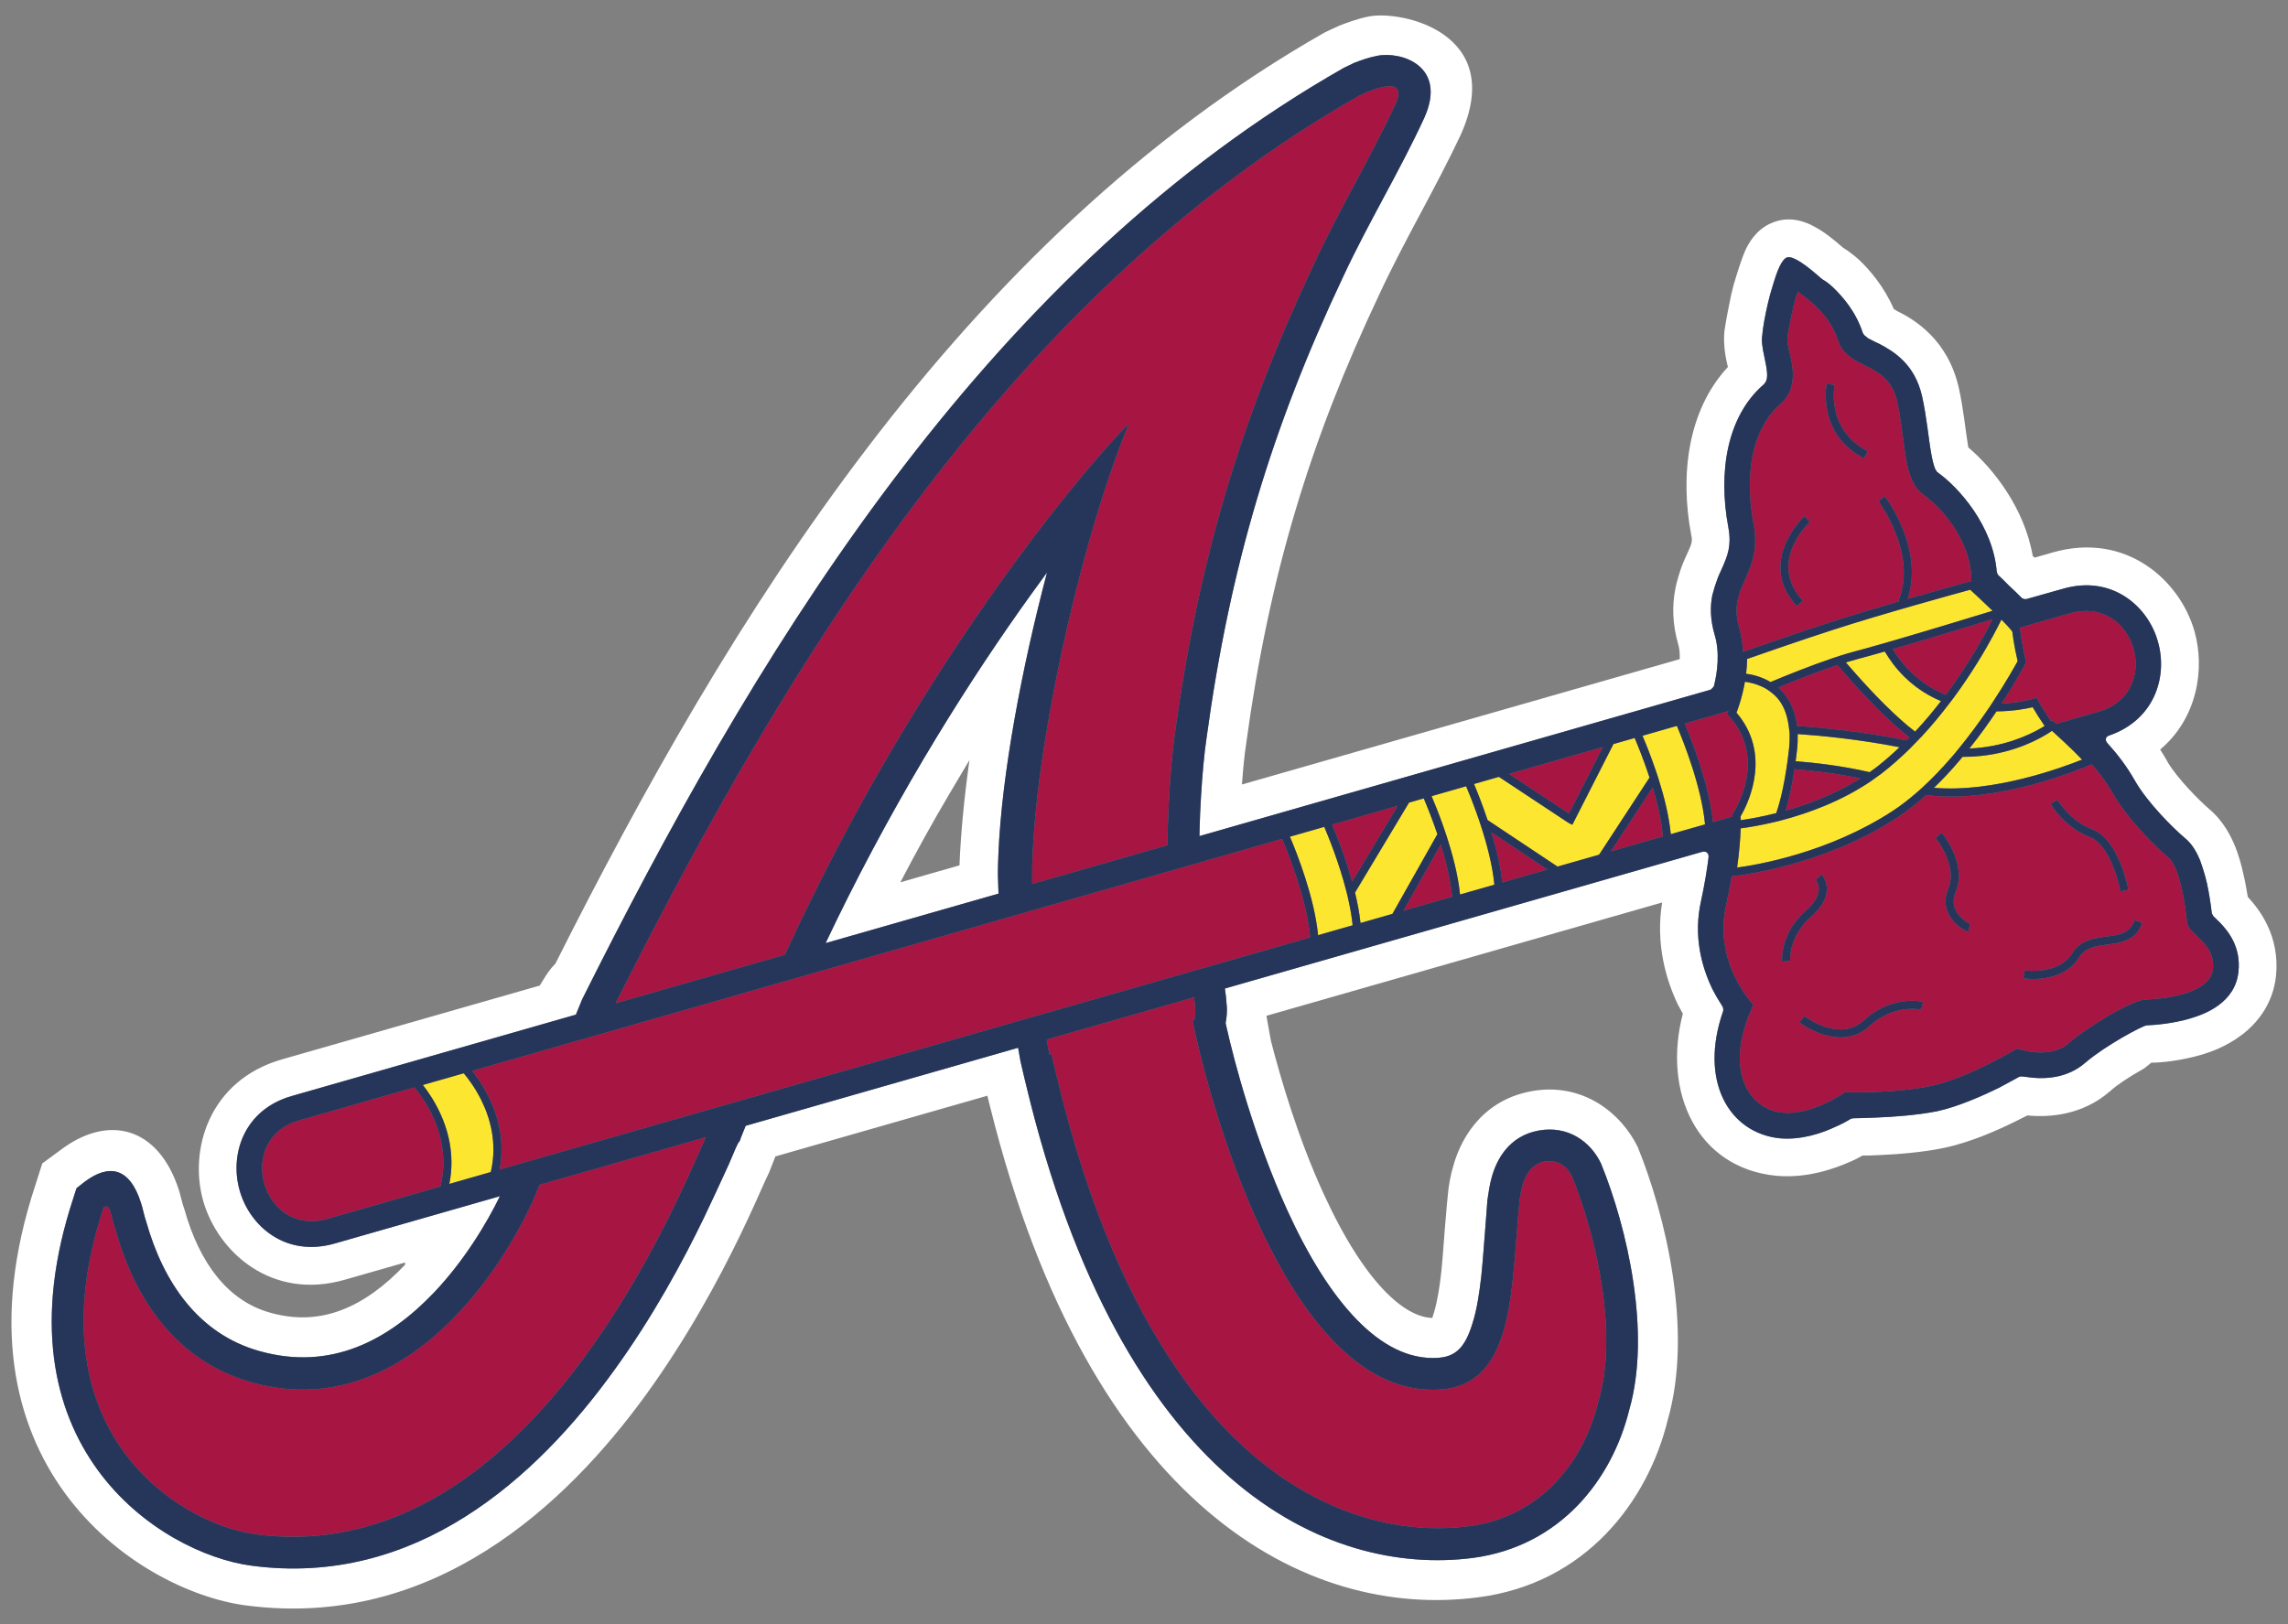
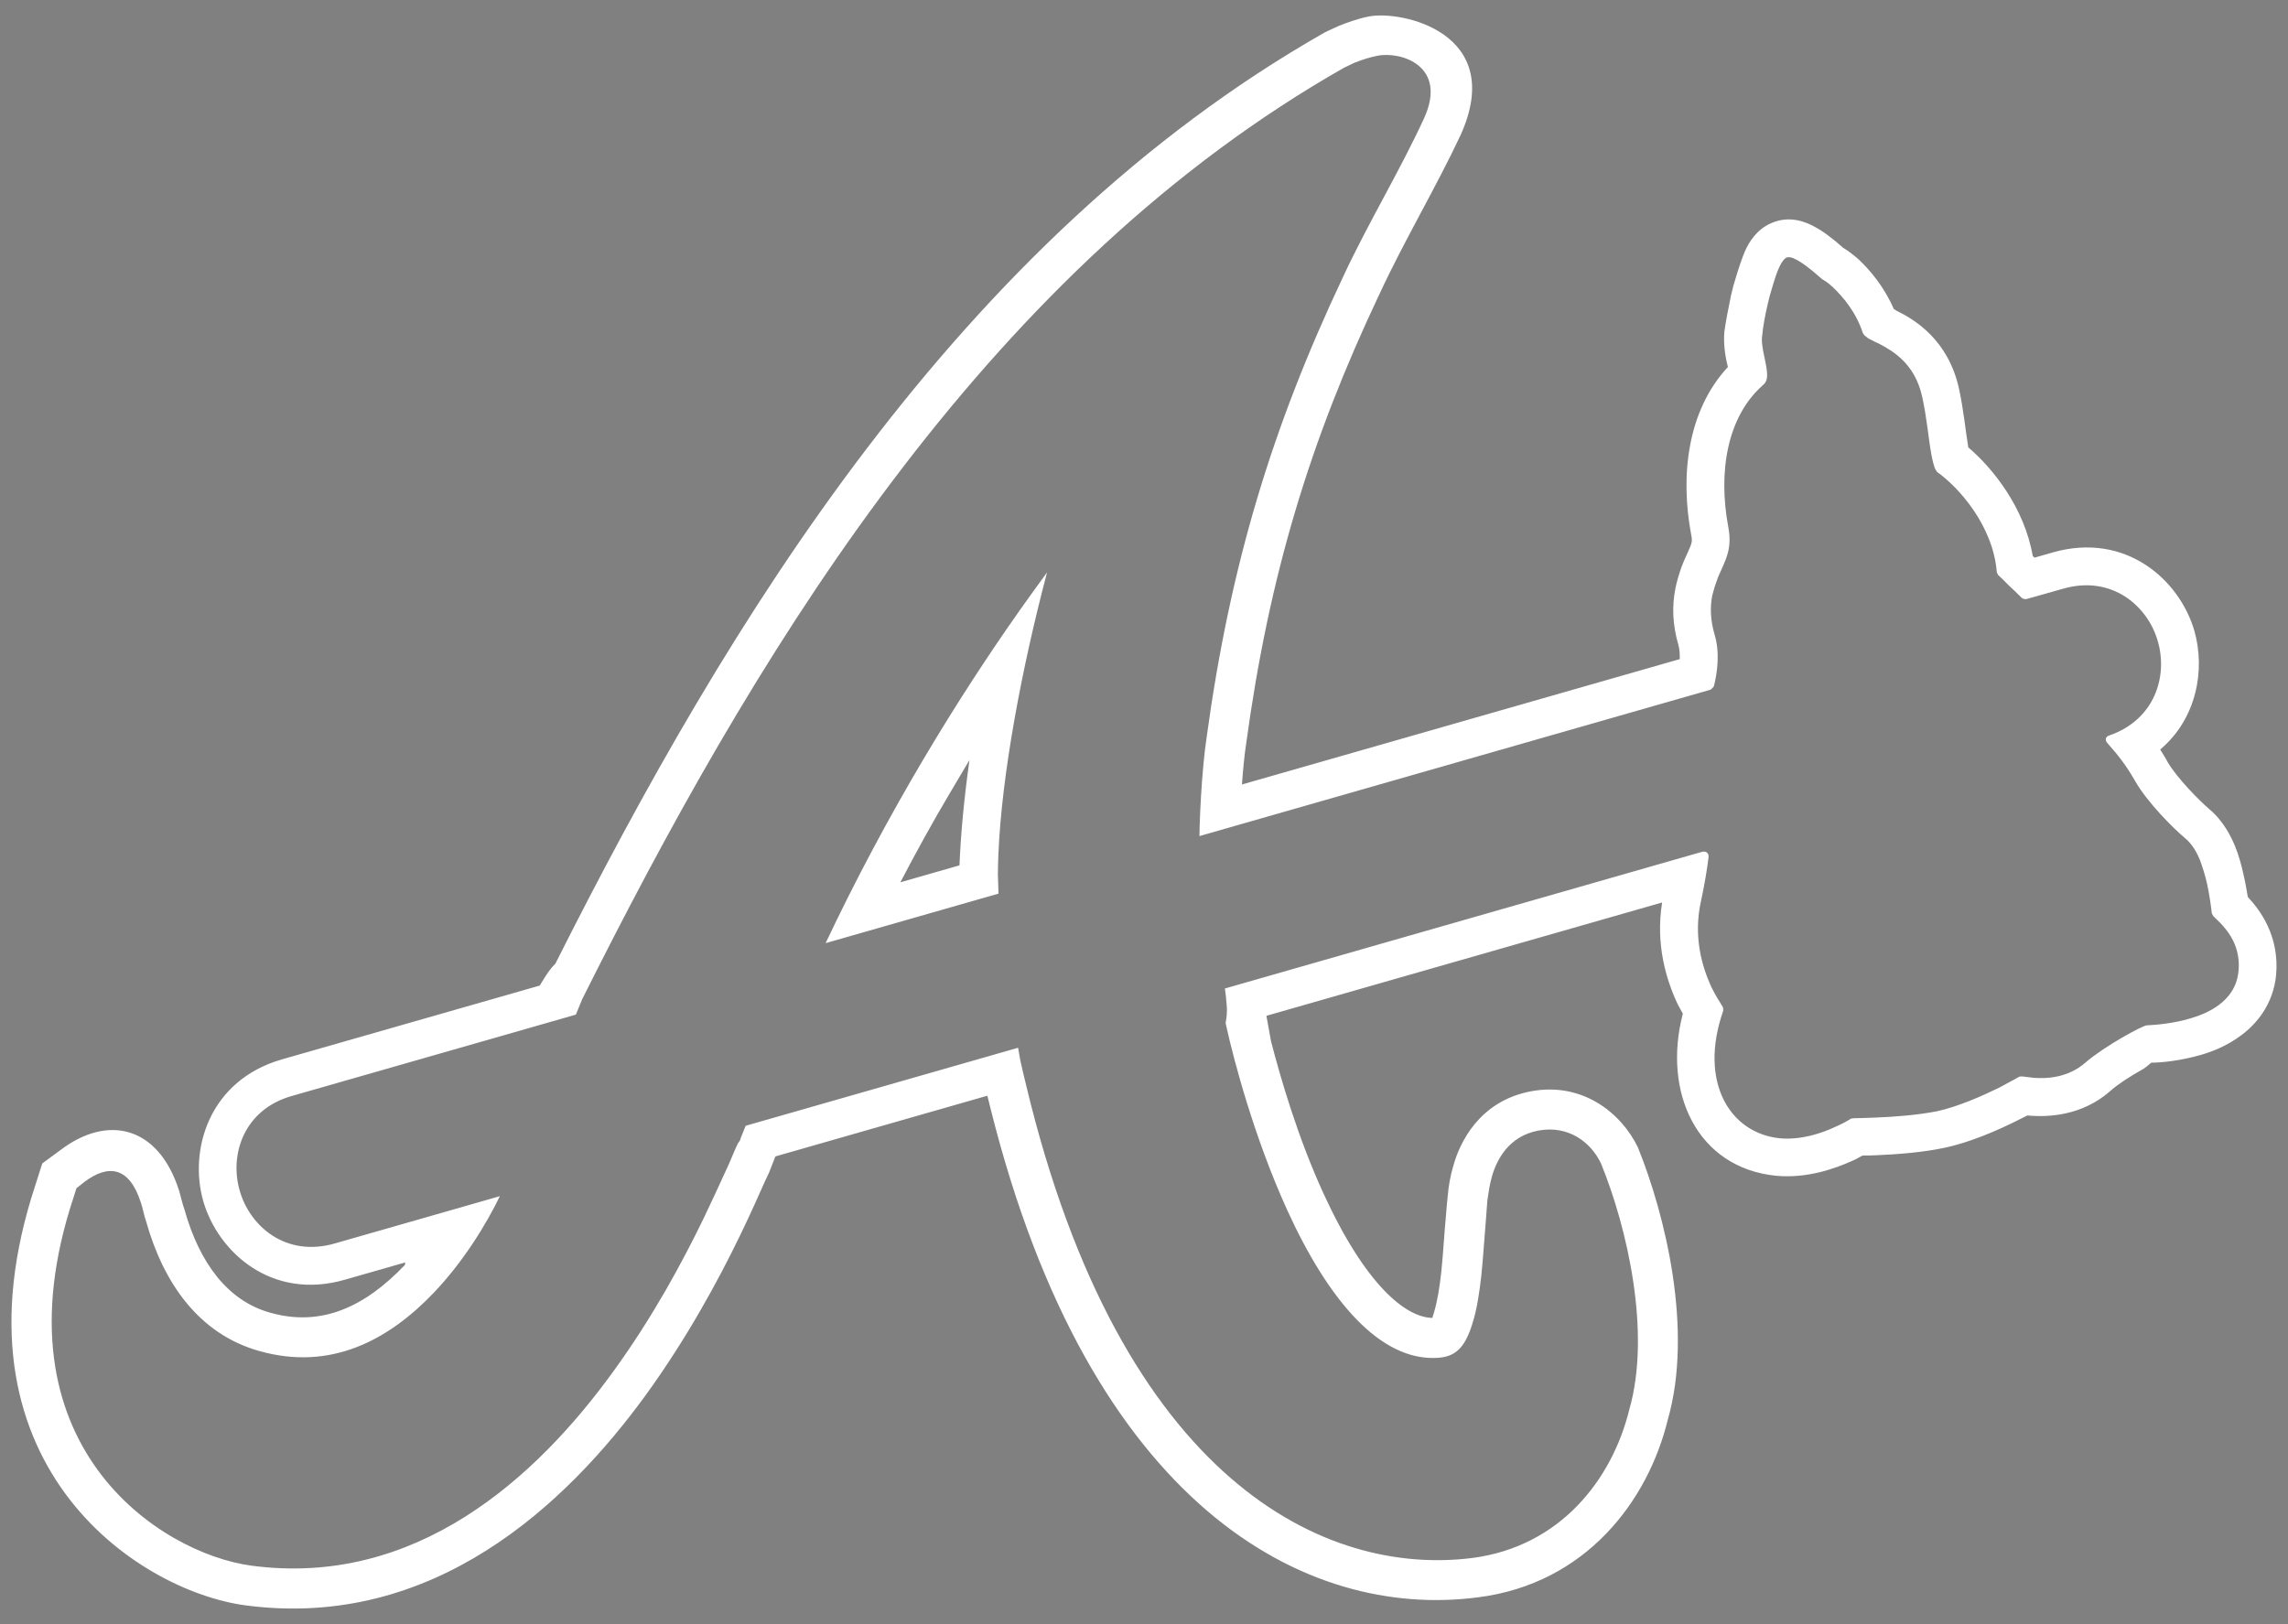
<svg xmlns="http://www.w3.org/2000/svg" version="1.1" id="Layer_1" x="0px" y="0px" width="200px" height="142px" viewBox="0 0 200 142" style="enable-background:new 0 0 200 142;" xml:space="preserve">
  <rect x="0" y="0" width="200" height="142" fill="#808080" stroke="none" />
  <path id="color4" style="fill:#FFFFFF;" d="M196.487,78.429c-0.098-0.56-0.201-1.221-0.359-1.882  c-0.186-0.883-0.444-1.783-0.746-2.537c-0.302-0.719-0.949-2.177-2.313-3.306c-0.836-0.727-2.747-2.638-3.596-4.081  c-0.186-0.367-0.415-0.704-0.647-1.086c3.22-2.708,3.953-7.004,2.99-10.376c-1.278-4.426-5.979-8.695-12.389-6.855l-1.582,0.453  l-0.158-0.145c-0.732-4.226-3.49-7.682-5.634-9.494c-0.244-1.458-0.402-3.254-0.818-5.166c-0.948-4.24-3.838-5.993-5.448-6.784  l-0.244-0.151c-0.848-1.955-2.083-3.399-3.047-4.311c-0.373-0.338-0.733-0.605-0.991-0.791l-0.39-0.251  c-0.903-0.798-1.737-1.445-2.499-1.84c-0.676-0.381-2.142-1.035-3.766-0.325c-1.352,0.575-1.998,1.761-2.3,2.416  c-0.287,0.676-0.575,1.546-0.819,2.365c-0.13,0.388-0.272,0.897-0.415,1.531c-0.231,1.091-0.476,2.4-0.576,3.119  c-0.101,0.961,0.028,2.047,0.257,2.975c0.016,0.057,0.032,0.121,0.045,0.18c-3.565,3.837-4.17,9.535-3.219,14.622  c0.128,0.634,0.098,0.726-0.317,1.654c-0.186,0.397-0.372,0.805-0.518,1.208c-0.214,0.618-0.402,1.221-0.531,1.853  c-0.316,1.574-0.258,3.191,0.257,4.972c0.102,0.353,0.131,0.783,0.117,1.236l-38.268,10.961c0.096-1.333,0.219-2.597,0.367-3.559  c1.999-14.675,5.562-26.46,11.64-39.294c2.172-4.692,4.947-9.328,7.101-13.92c4.051-8.953-5.174-10.952-8.035-10.377  c-1.006,0.2-1.997,0.576-2.601,0.818c-0.675,0.295-1.265,0.59-1.265,0.59c-31.948,18.196-52.158,51.44-67.219,81.405  c-0.201,0.195-0.332,0.365-0.417,0.468c-0.244,0.309-0.518,0.727-0.805,1.208c-0.046,0.073-0.099,0.163-0.147,0.243L24.65,92.629  c-6.41,1.84-8.15,7.948-6.884,12.389c1.279,4.456,5.98,8.737,12.404,6.871l5.248-1.503c-0.017,0.114-0.008,0.192-0.017,0.21  c-3.478,3.65-7.287,5.461-11.786,4.182c-3.694-1.023-6.181-4.34-7.488-9.012c-0.202-0.545-0.358-1.294-0.475-1.667  c-1.812-5.663-6.252-6.683-10.392-3.521l-1.566,1.151l-0.603,1.896c-7.99,24.188,8.825,35.485,18.396,36.749  c16.4,2.157,28.013-8.823,34.984-18.425c3.592-4.959,6.337-10.032,8.22-13.926c0.92-1.898,1.638-3.522,2.186-4.756l0.358-0.762  c0.083-0.217,0.268-0.695,0.544-1.39l18.528-5.307c0.093,0.364,0.173,0.724,0.272,1.091c8.71,34.894,27.596,44.727,42.599,42.771  c9.469-1.191,14.876-8.449,16.601-15.508c2.257-7.848-0.217-17.95-2.616-23.858c-1.452-2.988-4.829-5.72-9.329-4.885  c-4.585,0.861-6.266,4.584-6.797,6.525c-0.244,0.803-0.418,1.753-0.489,2.644c-0.072,0.573-0.099,1.149-0.144,1.596  c-0.158,1.666-0.244,3.347-0.416,5.016c-0.143,1.35-0.346,2.555-0.619,3.492c-0.071,0.242-0.143,0.416-0.157,0.545  c-2.373-0.044-5.879-2.932-9.516-10.865c-2.256-4.916-3.767-10.134-4.599-13.352c-0.143-0.758-0.274-1.485-0.397-2.2l34.59-9.908  c-0.59,3.652,0.358,6.776,1.365,8.904c0.159,0.274,0.301,0.575,0.446,0.818c-1.798,6.885,1.25,13.482,8.146,14.172  c2.763,0.259,5.219-0.661,6.572-1.265c0.358-0.144,0.674-0.332,0.99-0.503c0.388,0,0.791,0,1.251-0.028  c1.781-0.074,4.023-0.245,5.905-0.648c2.273-0.476,4.672-1.54,6.254-2.329c0.358-0.172,0.704-0.344,1.005-0.502l0.303,0.03  c1.495,0.099,4.425,0.028,6.912-2.141c0.63-0.576,1.695-1.265,2.715-1.841c0.288-0.143,0.49-0.332,0.705-0.501  c0.057-0.044,0.114-0.103,0.187-0.158c0.861,0,2.615-0.175,4.369-0.69c0.79-0.23,2.2-0.72,3.521-1.725  c1.366-1.021,2.761-2.717,3.019-5.204C199.29,81.814,197.509,79.528,196.487,78.429z M195.668,84.962  c-0.274,2.708-2.903,3.702-4.168,4.075c-1.554,0.474-3.192,0.589-3.852,0.618c-0.347,0.015-3.623,1.767-5.364,3.263  c-1.507,1.32-3.376,1.422-4.539,1.32c-0.333-0.029-0.663-0.085-0.95-0.115c-0.044,0-0.288,0-0.301,0.031  c-0.46,0.273-1.078,0.573-1.74,0.948c-1.523,0.746-3.606,1.667-5.461,2.07c-1.71,0.33-3.751,0.488-5.345,0.546  c-0.749,0.029-1.425,0.057-1.884,0.057c-0.028,0-0.23,0.029-0.243,0.029c-0.347,0.216-0.835,0.489-1.38,0.719  c-1.15,0.545-2.975,1.179-4.874,1.006c-4.41-0.461-7.085-4.988-4.943-11.125c0.029-0.07,0-0.343-0.057-0.403  c-0.289-0.444-0.618-0.99-0.935-1.623c-0.876-1.87-1.639-4.534-0.933-7.638c0.316-1.474,0.517-2.71,0.648-3.766  c0.043-0.375-0.203-0.59-0.576-0.488l-38.594,11.057l-3.106,0.891c0.075,0.518,0.129,0.988,0.149,1.381  c0.073,0.603,0,1.178-0.087,1.638c0.024,0.109,0.053,0.239,0.081,0.365c0.626,2.816,2.394,9.595,5.311,16.006  c3.621,7.93,8.135,13.193,13.107,12.906c1.552-0.087,2.414-0.835,3.076-3.004c0.403-1.253,0.604-2.689,0.777-4.168  c0.17-1.667,0.272-3.378,0.416-5.075c0.03-0.445,0.071-0.99,0.114-1.536c0.101-0.676,0.201-1.395,0.389-2.041  c0.403-1.451,1.45-3.566,4.082-4.052c2.615-0.476,4.569,1.004,5.46,2.875c2.314,5.662,4.398,14.831,2.473,21.528  c-1.495,6.093-6.009,11.944-13.669,12.964c-12.784,1.648-30.731-6.536-39.065-41.38c-0.163-0.685-0.331-1.362-0.487-2.068  c0,0-0.079-0.436-0.203-1.159l-3.431,0.984L69.36,97.239l-4.18,1.197c-0.147,0.363-0.29,0.718-0.417,1.034l-0.085,0.26l-0.173,0.244  c-0.043,0.057-0.071,0.188-0.173,0.358l-0.618,1.452c-0.08,0.175-0.172,0.377-0.261,0.569c-0.512,1.119-1.151,2.512-1.924,4.129  c-1.826,3.781-4.456,8.667-7.891,13.396c-6.756,9.357-17.291,18.944-31.678,17.018c-7.933-1.064-22.693-10.535-15.537-32.18  l0.259-0.819l0.689-0.545c2.171-1.64,3.966-1.266,4.944,1.809c0.144,0.39,0.273,1.122,0.475,1.696  c1.494,5.275,4.555,9.775,9.859,11.269c6.281,1.783,11.339-0.963,15.293-5.117c1.327-1.399,2.463-2.897,3.408-4.324  c1.006-1.52,1.794-2.957,2.345-4.094l-6.504,1.864l-7.929,2.271c-4.297,1.237-7.431-1.524-8.308-4.614  c-0.905-3.103,0.316-7.101,4.598-8.294l19.39-5.554l5.395-1.547c0.343-0.835,0.554-1.35,0.554-1.35  c0.438-0.876,0.881-1.755,1.327-2.637C67.193,55.161,86.888,23.339,117.453,5.94c0,0,0.431-0.2,0.934-0.451  c0.473-0.179,1.207-0.459,1.969-0.604c2.097-0.44,6.222,0.87,4.124,5.46c-2.127,4.622-4.93,9.228-7.085,13.877  c-6.225,13.173-9.875,25.252-11.93,40.315c-0.202,1.346-0.37,3.217-0.481,5.081c-0.056,0.923-0.099,1.845-0.122,2.702  c-0.006,0.27-0.012,0.53-0.016,0.786l3.554-1.019l41.103-11.775c0.071-0.029,0.287-0.237,0.316-0.323  c0.301-1.208,0.533-2.919,0.056-4.507c-0.372-1.264-0.401-2.4-0.201-3.426c0.115-0.432,0.244-0.884,0.402-1.294  c0.116-0.374,0.288-0.711,0.447-1.064c0.488-1.114,0.848-1.97,0.56-3.557c-0.934-4.951-0.072-9.716,2.975-12.426  c0.359-0.293,0.461-0.603,0.388-1.278c-0.043-0.446-0.158-0.884-0.229-1.28c-0.174-0.782-0.258-1.444-0.174-1.84  c0.044-0.646,0.26-1.81,0.489-2.78c0.115-0.503,0.245-0.978,0.346-1.287c0.245-0.82,0.446-1.48,0.676-1.94  c0.228-0.483,0.431-0.69,0.589-0.777c0.36-0.165,1.092,0.087,2.916,1.688c0.158,0.152,0.359,0.295,0.575,0.412  c0.188,0.136,0.375,0.279,0.591,0.488c0.889,0.854,2.012,2.162,2.601,3.973c0,0.015,0.129,0.223,0.144,0.223l0.201,0.158  c0.086,0.094,0.23,0.165,0.332,0.208c0.257,0.145,0.516,0.267,0.776,0.381c1.307,0.691,3.104,1.797,3.736,4.592  c0.415,1.868,0.546,3.608,0.804,5.038c0.114,0.632,0.229,1.056,0.358,1.351c0,0,0.131,0.157,0.131,0.209  c1.941,1.364,4.901,4.734,5.231,8.722c0,0.059,0.1,0.296,0.13,0.309c0.273,0.253,0.589,0.547,0.906,0.886  c0.388,0.365,0.79,0.732,1.149,1.105c0.043,0.071,0.344,0.144,0.418,0.101l3.19-0.898c4.268-1.236,7.43,1.516,8.292,4.608  c0.877,3.017-0.245,6.825-4.225,8.213c-0.359,0.101-0.431,0.41-0.173,0.69c0.892,0.985,1.696,2.034,2.401,3.285  c1.093,1.91,3.334,4.131,4.325,4.971c0.733,0.577,1.136,1.43,1.365,1.983c0.217,0.618,0.447,1.316,0.605,2.035  c0.202,0.94,0.346,1.926,0.418,2.593c0.012,0.015,0.114,0.23,0.129,0.244c0.171,0.18,0.372,0.353,0.574,0.56  C194.806,81.448,195.899,82.827,195.668,84.962z M74.121,78.459c-0.656,1.306-1.306,2.645-1.951,4.007l4.482-1.284l7.268-2.082  l3.361-0.963l-0.053-1.684c0.002-0.566,0.02-1.158,0.045-1.761c0.288-6.972,2.044-16.282,4.253-24.641l-0.517,0.711  C86.091,57.478,79.923,66.905,74.121,78.459z M78.703,77.146c1.373-2.629,2.822-5.264,4.328-7.801  c0.589-0.971,1.136-1.941,1.711-2.882c-0.467,3.335-0.765,6.476-0.871,9.202L78.703,77.146z" />
-   <path id="color3" style="fill:#A71543;" d="M137.416,102.877c2.227,5.491,4.026,13.899,2.301,19.663  c-1.266,5.302-5.075,10.101-11.311,10.908c-10.865,1.413-27.918-5.261-36.044-39.374c-0.151-0.633-0.305-1.253-0.449-1.905  l-0.173,0.029c-0.096-0.441-0.163-0.864-0.25-1.3l12.884-3.691c0.163,1.237,0.163,2.041-0.129,2.061  c0.053,0.276,0.15,0.735,0.284,1.321c1.523,6.691,8.323,31.669,21.288,30.915c6.296-0.358,6.266-8.004,6.855-14.759  c0.158-1.768,0.158-4.716,2.329-5.177C136.166,101.397,136.97,101.943,137.416,102.877z M45.292,107.557  c-3.564,6.429-11.629,16.64-23.403,13.284c-6.595-1.911-10.103-7.343-11.742-13.151c-0.459-1.235-0.474-2.585-1.093-2.113  c-6.483,19.676,6.699,27.696,13.281,28.572c20.34,2.71,32.756-20.326,37.6-30.789c0.784-1.692,1.368-3.054,1.757-3.926  l-14.541,4.166C46.849,104.456,46.222,105.878,45.292,107.557z M68.946,82.755c0.511-1.106,1.027-2.187,1.547-3.258  C83.408,52.879,98.668,36.832,98.668,37.1c-3.702,8.803-7.723,25.651-8.357,36.721c-0.071,1.236-0.1,2.398-0.081,3.471l11.816-3.385  c0.011-1.033,0.049-2.235,0.11-3.479c0.112-2.264,0.302-4.647,0.549-6.307c2.084-15.292,5.836-27.638,12.159-41.048  c2.171-4.707,4.944-9.285,7.087-13.905c1.451-3.133-3.177-0.784-3.177-0.784C89.702,24.942,70.648,54.872,55.857,83.691  c-0.692,1.348-1.375,2.693-2.049,4.035l14.787-4.235L68.946,82.755z M41.275,93.636L41.275,93.636l-0.08,0.023L41.275,93.636z   M118.022,80.966l0.324-0.092l-0.109,0.031L118.022,80.966z M121.715,79.91l0.001-0.001l-2.964,0.849l-0.406,0.117L121.715,79.91z   M116.686,81.349l1.336-0.383l-1.167,0.334L116.686,81.349z M126.936,78.414c-0.138-1.482-0.539-3.101-0.993-4.562l-3.262,5.782  l4.512-1.293L126.936,78.414z M140.107,65.325l-8.187,2.345c1.697,1.116,4.261,2.818,5.233,3.462L140.107,65.325z M131.919,67.67  l-0.07,0.02L131.919,67.67L131.919,67.67z M122.668,70.321l0.001-0.001l-6.567,1.881l0.345-0.099  c0.414,0.973,1.17,2.877,1.753,4.984l3.974-6.624L122.668,70.321z M149.388,71.984l2.054-0.589c-0.003-0.04-0.005-0.065-0.005-0.065  s-0.013-0.125-0.013-0.126l0.071-0.104c0.126-0.192,3.048-4.725-0.369-8.487l-0.18-0.197l0.125-0.199  c0.003-0.008,0.006-0.016,0.014-0.035l-3.816,1.093c0.641,1.516,2.135,5.323,2.464,8.611L149.388,71.984  C149.388,71.984,149.388,71.984,149.388,71.984z M135.256,76.032l-4.88-3.249c0.421,1.4,0.795,2.931,0.943,4.375L135.256,76.032z   M176.87,58.359c-0.297,0.545-0.951,1.699-1.9,3.161c1.558-0.075,2.663-0.394,2.789-0.432l0.059-0.018l0.221-0.068l0.136,0.262  c0.21,0.409,0.665,1.14,1.126,1.807l0.113-0.088l0.221,0.202l0.113,0.102l3.661-1.049c5.763-1.647,3.289-10.241-2.472-8.61  l-4.415,1.265c0.081,0.137,0.081,0.197,0.081,0.236c0.02,0.221,0.158,1.319,0.48,2.643l0.029,0.129l-0.058,0.118  C177.035,58.055,176.964,58.186,176.87,58.359z M135.992,75.82l1.335-0.383l-1.605,0.46L135.992,75.82z M115.001,81.833l1.414-0.406  l-1.197,0.343L115.001,81.833z M140.3,74.587l0.236-0.069l-0.237,0.069H140.3z M145.355,73.138l0.088-0.026L145.355,73.138  L145.355,73.138z M146.048,72.939l-0.605,0.173l3.599-1.031L146.048,72.939z M140.818,74.437l-0.282,0.081l4.819-1.379  c-0.12-1.379-0.475-2.888-0.892-4.278L140.818,74.437z M28.631,106.57l9.817-2.812l0.447-0.128c0-0.001,0-0.001,0-0.001  l-0.391,0.113c0.015-0.061,0.022-0.119,0.036-0.179c0.914-4.061-1.322-7.296-2.313-8.482l-10.055,2.88  C20.438,99.584,22.896,108.21,28.631,106.57z M40.812,103.081l2.86-0.818l0,0l-0.769,0.219L40.812,103.081z M106.683,84.215  l3.173-0.91l4.67-1.337c-0.281-3.207-1.821-7.117-2.453-8.614l-3.384,0.97l-3.855,1.105l-2.744,0.786l-11.962,3.427l-2.718,0.778  l-3.376,0.968l-8.695,2.491l-4.457,1.276l-3.502,1.003l-14.723,4.218l-3.392,0.972l-5.68,1.626l-2.308,0.662  c0.327,0.409,0.744,0.991,1.146,1.71c0.934,1.67,1.788,4.094,1.25,6.917l1.247-0.358l3.383-0.968l14.551-4.168l3.41-0.977  l4.219-1.208l14.646-4.194l3.493-1.001l2.447-0.701l12.935-3.705L106.683,84.215z M153.27,45.697  c-0.849-4.563,0.056-8.33,2.285-10.285c2.214-1.946,0.574-4.714,0.689-5.842c0.129-1.135,0.806-4.225,0.963-4.052  c0.145,0.222,2.632,1.624,3.463,4.254c0.835,2.652,4.37,1.712,5.175,5.375c0.792,3.679,0.475,6.827,2.299,8.12  c1.789,1.296,4.212,4.205,4.175,7.538l-0.1,0.027c-0.043,0.012-2.501,0.681-5.467,1.534c1.445-4.353-1.844-8.782-1.993-8.974  l-0.281,0.214l-0.281,0.213c0.034,0.045,3.434,4.61,1.753,8.723l0.082,0.033c-2.038,0.59-4.234,1.247-6.017,1.828  c-2.772,0.886-6.994,2.365-7.659,2.597c-0.031-0.707-0.13-1.436-0.339-2.162C150.956,51.173,154.133,50.287,153.27,45.697z   M162.938,40.082l0.161-0.315l0.163-0.314c-3.684-1.902-2.901-5.739-2.894-5.777l-0.345-0.074l-0.346-0.075  C159.669,33.57,158.779,37.935,162.938,40.082z M157.063,52.999l0.259-0.238l0.261-0.239c-3.09-3.368,0.473-6.733,0.626-6.875  l-0.239-0.26l-0.24-0.259C157.686,45.167,153.503,49.119,157.063,52.999z M193.44,84.724c-0.229,2.285-4.656,2.644-5.878,2.672  c-1.222,0.058-5.044,2.358-6.754,3.839c-1.697,1.466-4.484,0.446-4.484,0.446s-4.327,2.614-7.488,3.262  c-3.191,0.692-7.56,0.561-7.56,0.561s-2.862,2.056-5.492,1.782c-2.615-0.229-5.33-3.378-2.514-9.428c0,0-3.508-3.63-2.4-8.639  c0.209-0.94,0.372-1.806,0.5-2.591l0.092-0.009c0.076-0.007,7.696-0.749,14.375-5.124c0.879-0.571,1.723-1.247,2.533-1.977  c6.358,0.844,14.013-2.484,14.376-2.645l0.105-0.047c0.685,0.78,1.279,1.578,1.835,2.533c1.281,2.271,3.752,4.684,4.845,5.614  c1.091,0.899,1.538,4.62,1.637,5.661C191.271,81.714,193.67,82.431,193.44,84.724z M156.482,84.018  c-0.006-0.091-0.147-2.12,1.835-3.865c0.872-0.758,1.333-1.543,1.372-2.324c0.041-0.841-0.436-1.359-0.457-1.381l-0.257,0.243  l-0.257,0.241l-0.004-0.002c0.014,0.014,0.3,0.34,0.267,0.878c-0.034,0.58-0.415,1.19-1.128,1.814  c-2.266,1.993-2.084,4.356-2.075,4.458l0.352-0.032L156.482,84.018z M168.097,87.6c-0.11-0.028-2.726-0.621-5.18,1.621  c-2.122,1.944-5.068-0.282-5.193-0.379l-0.216,0.282l-0.216,0.279c0.034,0.028,3.541,2.685,6.101,0.341  c2.167-1.982,4.443-1.478,4.541-1.455l0.081-0.344L168.097,87.6z M172.229,80.786c-0.148-0.054-0.97-0.492-1.305-1.266  c-0.212-0.483-0.196-1.023,0.048-1.601c0.975-2.377-1.141-4.994-1.232-5.103l-0.274,0.222l-0.273,0.226  c0.021,0.023,1.939,2.401,1.125,4.384c-0.347,0.821-0.337,1.599,0.03,2.309c0.487,0.943,1.488,1.463,1.701,1.511l0.077-0.344  l0.076-0.345L172.229,80.786z M179.238,70.296c0.05,0.082,1.237,2.054,3.44,2.901c1.889,0.7,2.676,4.698,2.683,4.74l0.347-0.067  l0.347-0.067c-0.034-0.18-0.867-4.431-3.127-5.265c-1.972-0.759-3.071-2.584-3.082-2.601l-0.305,0.179L179.238,70.296z   M187.261,80.698l-0.331-0.12l-0.334-0.119c-0.418,1.166-1.376,1.291-2.486,1.436c-1.062,0.139-2.265,0.294-2.988,1.475  c-1.197,1.911-4.113,1.486-4.142,1.481l-0.054,0.35l-0.055,0.349c0.14,0.022,3.408,0.496,4.852-1.808  c0.547-0.893,1.485-1.015,2.478-1.145C185.372,82.443,186.697,82.268,187.261,80.698z M156.333,69.994  c-0.083,0.33-0.164,0.621-0.247,0.89c1.844-0.52,4.045-1.333,6.124-2.573c0.135-0.08,0.267-0.166,0.4-0.25  c-2.191-0.462-4.29-0.691-5.747-0.801C156.699,68.352,156.519,69.259,156.333,69.994z M170.086,60.752  c1.38-1.851,2.452-3.601,3.198-4.931c0.387-0.692,0.685-1.262,0.891-1.675c-1.625,0.499-5.531,1.69-8.722,2.616  c0.242,0.39,0.498,0.752,0.763,1.083C167.373,59.289,168.723,60.2,170.086,60.752z M166.911,64.483  c-1.862-1.433-3.91-3.6-5.397-5.29c-0.331-0.377-0.629-0.723-0.896-1.038c-1.789,0.592-3.786,1.388-5.186,1.97  c0.145,0.126,0.291,0.252,0.426,0.404c0.066,0.074,0.121,0.155,0.182,0.233c0.571,0.731,0.923,1.636,1.051,2.712  c2.117,0.142,5.717,0.482,9.571,1.266C166.746,64.654,166.827,64.568,166.911,64.483z" />
-   <path id="color2" style="fill:#FDE62F;" d="M144.19,67.989l-4.41,6.746l0.519-0.149h0.001h-0.001v0.001l-2.971,0.85l-1.335,0.383  l0.157-0.045l-6.115-4.07c-0.452-1.351-0.909-2.497-1.188-3.154l2.178-0.624v0c1.455,0.955,4.119,2.721,6.068,4.014l0.019,0.01  l0.02,0.01l0.313,0.156l0.158-0.312l3.433-6.746l-0.046,0.013l-0.113,0.032l2.013-0.576  C143.193,65.244,143.706,66.512,144.19,67.989z M146.926,63.372L146.926,63.372l-3.694,1.058l0.344-0.098  c0.277,0.647,0.694,1.686,1.111,2.9c0.048,0.14,0.095,0.282,0.144,0.426c0.047,0.143,0.094,0.281,0.141,0.428  c0.486,1.529,0.924,3.255,1.078,4.854l2.994-0.858c-0.298-3.242-1.851-7.169-2.459-8.612L146.926,63.372z M149.228,72.029  l0.019-0.005l0.142-0.04c0,0,0,0,0-0.001l-0.103,0.03L149.228,72.029z M129.254,71.611c-0.066-0.191-0.131-0.376-0.196-0.556  c-0.356-0.996-0.69-1.817-0.898-2.308l0.215-0.062l0.071-0.02l0.228-0.066l-6.006,1.72v0l-0.001,0.001l0.499-0.143l-4.72,7.865  c0.215,0.889,0.388,1.794,0.479,2.665l-0.174,0.05l2.964-0.849l3.931-6.971c-0.456-1.349-0.92-2.487-1.194-3.13l0.685-0.196v0.001  c0.241,0.564,0.602,1.445,0.976,2.497c0.051,0.143,0.101,0.3,0.153,0.448c0.051,0.148,0.102,0.295,0.152,0.449  c0.531,1.607,1.033,3.473,1.209,5.208l3.001-0.858c-0.161-1.704-0.664-3.588-1.191-5.2C129.375,71.971,129.314,71.79,129.254,71.611  z M117.81,78.418c-0.038-0.162-0.079-0.323-0.119-0.484c-0.602-2.374-1.497-4.615-1.931-5.635l0.342-0.098v-0.001l-3.688,1.057  l0.344-0.098c0.662,1.562,2.146,5.358,2.46,8.611l1.197-0.343l0.349-0.1l0.103-0.03l1.371-0.392  c-0.062-0.645-0.174-1.314-0.317-1.985C117.885,78.753,117.848,78.586,117.81,78.418z M40.538,93.846v-0.001l-3.937,1.127h0.001  l0.361-0.102h0.001c0.933,1.184,2.481,3.62,2.5,6.719c0.004,0.62-0.048,1.264-0.185,1.932l-0.382,0.109c0,0,0,0,0,0.001l1.916-0.549  l2.091-0.599c0.588-2.534-0.053-4.746-0.861-6.351C41.513,95.082,40.913,94.288,40.538,93.846z M169.666,61.304  c-1.486-0.622-2.951-1.635-4.183-3.248c-0.255-0.335-0.498-0.702-0.732-1.09c-0.941,0.27-1.793,0.508-2.465,0.685  c-0.295,0.077-0.611,0.171-0.936,0.27c0.276,0.321,0.591,0.68,0.922,1.055c1.469,1.65,3.407,3.681,5.133,4.999  C168.227,63.095,168.979,62.194,169.666,61.304z M172.152,65.45c0.02-0.001,0.038-0.002,0.058-0.003  c2.919-0.134,5.102-1.141,6.19-1.773c0.122-0.07,0.231-0.137,0.326-0.196c-0.403-0.583-0.792-1.197-1.043-1.641  c-0.51,0.122-1.682,0.355-3.163,0.367C173.841,63.215,173.047,64.326,172.152,65.45z M180.411,64.859  c-0.169-0.157-0.344-0.32-0.525-0.486c-0.002-0.001-0.005-0.004-0.007-0.006c-0.065-0.06-0.132-0.122-0.199-0.183  c-0.103-0.094-0.202-0.185-0.308-0.283c-0.064,0.045-0.144,0.097-0.232,0.155c-0.896,0.581-3.019,1.737-6.025,2.045  c-0.499,0.052-1.018,0.081-1.563,0.078c-0.017,0.02-0.032,0.039-0.049,0.059c-0.085,0.1-0.165,0.202-0.251,0.302  c-0.687,0.806-1.422,1.597-2.195,2.343c5.2,0.455,11.244-1.782,12.943-2.464C181.53,65.923,181.006,65.413,180.411,64.859z   M157.085,65.561c-0.038,0.35-0.08,0.679-0.122,0.998c1.629,0.126,4.022,0.393,6.464,0.958c0.208-0.147,0.418-0.29,0.621-0.447  c0.701-0.546,1.362-1.132,1.997-1.734c-3.579-0.698-6.887-1.014-8.903-1.151C157.153,64.621,157.137,65.077,157.085,65.561z   M160.129,57.573c0.122-0.041,0.241-0.08,0.361-0.12c0.122-0.04,0.244-0.081,0.363-0.119c0.438-0.139,0.86-0.265,1.252-0.368  c0.629-0.165,1.42-0.386,2.288-0.635c0.116-0.033,0.229-0.065,0.348-0.099c0.113-0.032,0.23-0.066,0.346-0.1  c3.36-0.972,7.595-2.267,9.089-2.725c-0.809-0.789-1.64-1.553-1.958-1.843c-1.144,0.312-7.739,2.124-11.986,3.507  c-2.617,0.838-6.535,2.206-7.511,2.547c-0.007,0.458-0.039,0.888-0.092,1.291c0.475,0.057,1.309,0.23,2.138,0.726  C156.114,59.072,158.213,58.221,160.129,57.573z M152.278,71.155c-0.052,0.094-0.096,0.171-0.128,0.224  c0.005,0.075,0.011,0.183,0.016,0.334c0.553-0.074,1.676-0.253,3.098-0.612c0.089-0.254,0.18-0.545,0.273-0.88  c0.212-0.762,0.427-1.749,0.618-3.011c0.018-0.114,0.034-0.232,0.052-0.351c0.017-0.118,0.034-0.228,0.05-0.35  c0.043-0.326,0.086-0.667,0.125-1.026c0.052-0.475,0.068-0.922,0.054-1.345c-0.005-0.127-0.031-0.236-0.041-0.357  c-0.011-0.122-0.029-0.238-0.046-0.355c-0.138-0.974-0.459-1.799-1.012-2.423c-0.01-0.012-0.023-0.02-0.033-0.032  c-0.193-0.212-0.401-0.384-0.614-0.535c-0.116-0.083-0.232-0.169-0.351-0.236c-0.14-0.08-0.28-0.143-0.417-0.203  c-0.253-0.111-0.491-0.191-0.713-0.25c-0.233-0.062-0.441-0.102-0.604-0.124c-0.028-0.004-0.053-0.008-0.079-0.011  c-0.022,0.125-0.042,0.253-0.066,0.372c-0.165,0.825-0.374,1.507-0.531,1.954c-0.055,0.162-0.101,0.282-0.138,0.378  C154.814,65.849,152.923,69.985,152.278,71.155z M170.475,66.338c0.054-0.063,0.112-0.125,0.167-0.188  c0.028-0.033,0.055-0.066,0.085-0.099c0.066-0.078,0.127-0.157,0.193-0.235c0.004-0.004,0.007-0.008,0.009-0.012  c0.015-0.016,0.028-0.033,0.041-0.049c0.083-0.1,0.164-0.199,0.246-0.299c0.914-1.118,1.736-2.237,2.443-3.271  c0.075-0.108,0.155-0.22,0.225-0.326c0.076-0.112,0.142-0.216,0.215-0.325c1.237-1.863,2.051-3.329,2.267-3.728  c-0.307-1.293-0.432-2.284-0.462-2.563c-0.016-0.03-0.047-0.077-0.099-0.143c-0.145-0.184-0.441-0.508-0.858-0.926  c-0.153,0.315-0.394,0.791-0.708,1.374c-0.735,1.361-1.894,3.333-3.46,5.454c-0.068,0.093-0.144,0.188-0.214,0.282  c-0.072,0.094-0.144,0.188-0.216,0.282c-0.717,0.939-1.5,1.892-2.367,2.824c-0.08,0.086-0.167,0.169-0.248,0.255  c-0.082,0.087-0.167,0.171-0.25,0.257c-0.003,0.003-0.005,0.006-0.008,0.009c-0.098,0.1-0.193,0.199-0.29,0.298  c-0.098,0.098-0.189,0.2-0.289,0.297c-0.758,0.742-1.564,1.457-2.418,2.122c-0.024,0.019-0.049,0.034-0.074,0.054  c-0.026,0.02-0.053,0.037-0.078,0.056c-0.123,0.093-0.249,0.18-0.374,0.269c-0.125,0.091-0.25,0.186-0.378,0.273  c-2.616,1.784-5.509,2.825-7.771,3.422c-0.145,0.038-0.293,0.079-0.432,0.114c-0.152,0.037-0.289,0.069-0.434,0.102  c-0.533,0.124-1.012,0.223-1.428,0.298c-0.307,0.056-0.59,0.104-0.819,0.138c-0.223,0.034-0.393,0.057-0.533,0.074  c-0.001,0.043-0.004,0.096-0.006,0.144c-0.031,0.724-0.102,1.85-0.307,3.286c1.691-0.225,7.979-1.272,13.604-4.955  c0.691-0.45,1.364-0.974,2.017-1.537c0.112-0.097,0.225-0.192,0.336-0.292c0.11-0.097,0.216-0.201,0.323-0.301  C168.952,68.01,169.739,67.187,170.475,66.338z" />
-   <path id="color1" style="fill:#26365B;" d="M194.044,80.663c-0.202-0.207-0.403-0.38-0.574-0.56  c-0.015-0.014-0.117-0.229-0.129-0.244c-0.073-0.668-0.217-1.653-0.418-2.593c-0.158-0.719-0.388-1.417-0.605-2.035  c-0.228-0.552-0.631-1.406-1.365-1.983c-0.991-0.841-3.232-3.061-4.325-4.971c-0.705-1.251-1.509-2.3-2.401-3.285  c-0.258-0.28-0.186-0.588,0.173-0.69c3.979-1.388,5.102-5.196,4.225-8.213c-0.861-3.091-4.024-5.844-8.292-4.608l-3.19,0.898  c-0.075,0.043-0.375-0.03-0.418-0.101c-0.359-0.373-0.761-0.74-1.149-1.105c-0.317-0.338-0.633-0.633-0.906-0.886  c-0.03-0.013-0.13-0.251-0.13-0.309c-0.33-3.988-3.29-7.358-5.231-8.722c0-0.053-0.131-0.209-0.131-0.209  c-0.129-0.295-0.244-0.719-0.358-1.351c-0.258-1.43-0.389-3.17-0.804-5.038c-0.632-2.796-2.429-3.902-3.736-4.592  c-0.26-0.114-0.519-0.236-0.776-0.381c-0.101-0.043-0.246-0.114-0.332-0.208l-0.201-0.158c-0.015,0-0.144-0.208-0.144-0.223  c-0.589-1.811-1.712-3.119-2.601-3.973c-0.216-0.209-0.403-0.352-0.591-0.488c-0.216-0.116-0.416-0.26-0.575-0.412  c-1.824-1.601-2.556-1.853-2.916-1.688c-0.157,0.087-0.36,0.293-0.589,0.777c-0.23,0.46-0.431,1.119-0.676,1.94  c-0.1,0.309-0.23,0.784-0.346,1.287c-0.229,0.97-0.445,2.133-0.489,2.78c-0.084,0.395,0,1.057,0.174,1.84  c0.071,0.396,0.186,0.834,0.229,1.28c0.073,0.675-0.029,0.985-0.388,1.278c-3.047,2.711-3.91,7.476-2.975,12.426  c0.287,1.588-0.072,2.444-0.56,3.557c-0.159,0.352-0.331,0.69-0.447,1.064c-0.157,0.41-0.286,0.861-0.402,1.294  c-0.2,1.026-0.171,2.163,0.201,3.426c0.477,1.588,0.245,3.299-0.056,4.507c-0.03,0.086-0.245,0.294-0.316,0.323l-41.103,11.775  l-3.554,1.019c0.004-0.256,0.01-0.516,0.016-0.786c0.024-0.857,0.066-1.779,0.122-2.702c0.111-1.864,0.28-3.734,0.481-5.081  c2.055-15.062,5.704-27.142,11.93-40.315c2.155-4.649,4.958-9.255,7.085-13.877c2.098-4.59-2.027-5.9-4.124-5.46  c-0.762,0.145-1.496,0.425-1.969,0.604c-0.503,0.251-0.934,0.451-0.934,0.451c-30.565,17.399-50.26,49.221-65.233,78.792  c-0.446,0.881-0.889,1.76-1.327,2.637c0,0-0.212,0.515-0.554,1.35l-5.395,1.547l-19.39,5.554c-4.282,1.193-5.503,5.19-4.598,8.294  c0.877,3.09,4.011,5.85,8.308,4.614l7.929-2.271l6.504-1.864c-0.55,1.137-1.339,2.574-2.345,4.094  c-0.944,1.427-2.08,2.925-3.408,4.324c-3.953,4.154-9.012,6.9-15.293,5.117c-5.304-1.495-8.365-5.994-9.859-11.269  c-0.202-0.574-0.331-1.306-0.475-1.696c-0.978-3.075-2.773-3.449-4.944-1.809l-0.689,0.545l-0.259,0.819  c-7.157,21.645,7.604,31.116,15.537,32.18c14.387,1.926,24.922-7.661,31.678-17.018c3.435-4.729,6.064-9.615,7.891-13.396  c0.773-1.618,1.411-3.01,1.924-4.129c0.088-0.192,0.18-0.394,0.261-0.569l0.618-1.452c0.102-0.17,0.13-0.301,0.173-0.358  l0.173-0.244l0.085-0.26c0.127-0.316,0.27-0.67,0.417-1.034l4.18-1.197l16.203-4.642l3.431-0.984  c0.125,0.723,0.203,1.159,0.203,1.159c0.156,0.707,0.323,1.383,0.487,2.068c8.334,34.844,26.281,43.028,39.065,41.38  c7.661-1.021,12.175-6.871,13.669-12.964c1.925-6.697-0.159-15.866-2.473-21.528c-0.891-1.871-2.845-3.351-5.46-2.875  c-2.632,0.486-3.679,2.601-4.082,4.052c-0.188,0.646-0.288,1.365-0.389,2.041c-0.043,0.545-0.085,1.091-0.114,1.536  c-0.145,1.697-0.246,3.409-0.416,5.075c-0.173,1.48-0.374,2.915-0.777,4.168c-0.662,2.169-1.524,2.917-3.076,3.004  c-4.972,0.287-9.486-4.976-13.107-12.906c-2.917-6.41-4.684-13.19-5.311-16.006c-0.028-0.126-0.057-0.256-0.081-0.365  c0.087-0.461,0.159-1.036,0.087-1.638c-0.02-0.394-0.074-0.863-0.149-1.381l3.106-0.891l38.594-11.057  c0.373-0.101,0.619,0.113,0.576,0.488c-0.131,1.055-0.332,2.292-0.648,3.766c-0.706,3.104,0.057,5.768,0.933,7.638  c0.317,0.632,0.647,1.179,0.935,1.623c0.057,0.06,0.086,0.333,0.057,0.403c-2.141,6.138,0.534,10.665,4.943,11.125  c1.898,0.172,3.724-0.461,4.874-1.006c0.545-0.229,1.034-0.503,1.38-0.719c0.013,0,0.216-0.029,0.243-0.029  c0.46,0,1.135-0.029,1.884-0.057c1.594-0.058,3.635-0.217,5.345-0.546c1.855-0.403,3.938-1.323,5.461-2.07  c0.662-0.375,1.28-0.675,1.74-0.948c0.014-0.031,0.257-0.031,0.301-0.031c0.287,0.031,0.617,0.087,0.95,0.115  c1.163,0.101,3.031,0,4.539-1.32c1.741-1.496,5.017-3.248,5.364-3.263c0.66-0.03,2.298-0.145,3.852-0.618  c1.264-0.373,3.894-1.367,4.168-4.075C195.899,82.827,194.806,81.448,194.044,80.663z M180.937,53.629  c5.762-1.631,8.235,6.963,2.472,8.61l-3.661,1.049l-0.113-0.102l-0.221-0.202l-0.113,0.088c-0.461-0.668-0.917-1.399-1.126-1.807  l-0.136-0.262l-0.221,0.068l-0.059,0.018c-0.126,0.037-1.232,0.357-2.789,0.432c0.949-1.462,1.603-2.617,1.9-3.161  c0.095-0.173,0.165-0.304,0.184-0.34l0.058-0.118l-0.029-0.129c-0.322-1.323-0.461-2.421-0.48-2.643c0-0.038,0-0.098-0.081-0.236  L180.937,53.629z M167.804,69.076c-0.111,0.099-0.223,0.195-0.336,0.292c-0.654,0.563-1.326,1.087-2.017,1.537  c-5.626,3.683-11.914,4.73-13.604,4.955c0.205-1.436,0.276-2.563,0.307-3.286c0.002-0.048,0.005-0.101,0.006-0.144  c0.14-0.017,0.31-0.04,0.533-0.074c0.229-0.034,0.512-0.082,0.819-0.138c0.415-0.076,0.895-0.174,1.428-0.298  c0.145-0.033,0.283-0.065,0.434-0.102c0.139-0.034,0.287-0.076,0.432-0.114c2.262-0.598,5.155-1.638,7.771-3.422  c0.128-0.088,0.253-0.182,0.378-0.273c0.125-0.089,0.251-0.176,0.374-0.269c0.025-0.019,0.052-0.036,0.078-0.056  c0.025-0.019,0.05-0.035,0.074-0.054c0.854-0.665,1.66-1.38,2.418-2.122c0.1-0.097,0.191-0.198,0.289-0.297  c0.097-0.099,0.193-0.198,0.29-0.298c0.003-0.003,0.005-0.006,0.008-0.009c0.083-0.086,0.168-0.17,0.25-0.257  c0.081-0.086,0.168-0.169,0.248-0.255c0.866-0.932,1.65-1.885,2.367-2.824c0.072-0.094,0.144-0.188,0.216-0.282  c0.07-0.094,0.146-0.189,0.214-0.282c1.565-2.121,2.724-4.093,3.46-5.454c0.314-0.583,0.555-1.059,0.708-1.374  c0.416,0.417,0.713,0.742,0.858,0.926c0.052,0.066,0.084,0.113,0.099,0.143c0.03,0.279,0.155,1.27,0.462,2.563  c-0.217,0.4-1.031,1.865-2.267,3.728c-0.073,0.11-0.139,0.213-0.215,0.325c-0.071,0.106-0.151,0.219-0.225,0.326  c-0.707,1.034-1.529,2.153-2.443,3.271c-0.082,0.099-0.163,0.199-0.246,0.299c-0.014,0.016-0.027,0.033-0.041,0.049  c-0.002,0.004-0.005,0.008-0.009,0.012c-0.066,0.078-0.127,0.157-0.193,0.235c-0.03,0.033-0.057,0.066-0.085,0.099  c-0.055,0.063-0.113,0.125-0.167,0.188c-0.736,0.849-1.523,1.672-2.348,2.437C168.02,68.875,167.914,68.978,167.804,69.076z   M152.721,57.619c0.976-0.341,4.894-1.709,7.511-2.547c4.247-1.383,10.842-3.195,11.986-3.507c0.318,0.29,1.149,1.054,1.958,1.843  c-1.495,0.458-5.729,1.753-9.089,2.725c-0.115,0.033-0.232,0.067-0.346,0.1c-0.118,0.034-0.231,0.066-0.348,0.099  c-0.868,0.249-1.659,0.469-2.288,0.635c-0.392,0.103-0.814,0.228-1.252,0.368c-0.119,0.038-0.241,0.078-0.363,0.119  c-0.12,0.039-0.239,0.078-0.361,0.12c-1.915,0.648-4.014,1.498-5.361,2.064c-0.829-0.496-1.664-0.67-2.138-0.726  C152.681,58.508,152.714,58.078,152.721,57.619z M166.662,64.739c-3.853-0.784-7.454-1.124-9.571-1.266  c-0.127-1.076-0.479-1.981-1.051-2.712c-0.061-0.078-0.116-0.159-0.182-0.233c-0.135-0.152-0.282-0.278-0.426-0.404  c1.4-0.582,3.397-1.377,5.186-1.97c0.267,0.315,0.565,0.661,0.896,1.038c1.488,1.689,3.535,3.857,5.397,5.29  C166.827,64.568,166.746,64.654,166.662,64.739z M156.333,69.994c0.186-0.735,0.366-1.641,0.53-2.734  c1.457,0.111,3.556,0.34,5.747,0.801c-0.133,0.084-0.265,0.169-0.4,0.25c-2.078,1.24-4.28,2.052-6.124,2.573  C156.169,70.615,156.25,70.324,156.333,69.994z M163.427,67.517c-2.442-0.565-4.834-0.832-6.464-0.958  c0.042-0.319,0.084-0.648,0.122-0.998c0.052-0.484,0.068-0.941,0.056-1.377c2.016,0.138,5.324,0.453,8.903,1.151  c-0.635,0.602-1.296,1.188-1.997,1.734C163.845,67.227,163.634,67.37,163.427,67.517z M162.272,58.976  c-0.332-0.375-0.647-0.733-0.922-1.055c0.325-0.099,0.641-0.193,0.936-0.27c0.672-0.177,1.524-0.415,2.465-0.685  c0.233,0.388,0.477,0.755,0.732,1.09c1.233,1.613,2.698,2.626,4.183,3.248c-0.687,0.89-1.438,1.79-2.261,2.67  C165.678,62.657,163.741,60.626,162.272,58.976z M166.216,57.846c-0.265-0.331-0.521-0.693-0.763-1.083  c3.191-0.926,7.097-2.117,8.722-2.616c-0.206,0.413-0.504,0.983-0.891,1.675c-0.745,1.33-1.817,3.08-3.198,4.931  C168.723,60.2,167.373,59.289,166.216,57.846z M151.929,61.938c0.156-0.447,0.365-1.129,0.531-1.954  c0.024-0.119,0.044-0.247,0.066-0.372c0.026,0.003,0.051,0.007,0.079,0.011c0.162,0.022,0.37,0.063,0.604,0.124  c0.221,0.058,0.46,0.139,0.713,0.25c0.138,0.061,0.278,0.124,0.417,0.203c0.118,0.067,0.234,0.153,0.351,0.236  c0.214,0.152,0.421,0.324,0.614,0.535c0.011,0.012,0.024,0.02,0.033,0.032c0.553,0.624,0.874,1.449,1.012,2.423  c0.018,0.117,0.035,0.233,0.046,0.355c0.011,0.122,0.036,0.231,0.041,0.357c0.014,0.422-0.002,0.87-0.054,1.345  c-0.039,0.359-0.082,0.7-0.125,1.026c-0.016,0.122-0.033,0.232-0.05,0.35c-0.018,0.119-0.034,0.237-0.052,0.351  c-0.191,1.263-0.407,2.25-0.618,3.011c-0.093,0.335-0.184,0.626-0.273,0.88c-1.423,0.359-2.545,0.538-3.098,0.612  c-0.005-0.151-0.011-0.259-0.016-0.334c0.032-0.054,0.076-0.13,0.128-0.224c0.645-1.171,2.536-5.307-0.486-8.84  C151.829,62.22,151.874,62.1,151.929,61.938z M177.683,61.836c0.251,0.445,0.64,1.058,1.043,1.641  c-0.095,0.059-0.204,0.126-0.326,0.196c-1.088,0.632-3.271,1.639-6.19,1.773c-0.02,0.001-0.038,0.002-0.058,0.003  c0.895-1.123,1.689-2.234,2.368-3.247C176.001,62.191,177.173,61.958,177.683,61.836z M171.251,66.541  c0.086-0.1,0.166-0.201,0.251-0.302c0.017-0.02,0.032-0.039,0.049-0.059c0.546,0.003,1.064-0.027,1.563-0.078  c3.007-0.308,5.129-1.464,6.025-2.045c0.089-0.058,0.168-0.11,0.232-0.155c0.106,0.098,0.205,0.189,0.308,0.283  c0.067,0.061,0.134,0.123,0.199,0.183c0.002,0.002,0.005,0.004,0.007,0.006c0.181,0.166,0.355,0.329,0.525,0.486  c0.595,0.553,1.119,1.063,1.587,1.56c-1.698,0.682-7.742,2.92-12.943,2.464C169.829,68.138,170.564,67.347,171.251,66.541z   M153.27,45.697c-0.849-4.563,0.056-8.33,2.285-10.285c2.214-1.946,0.574-4.714,0.689-5.842c0.129-1.135,0.806-4.225,0.963-4.052  c0.145,0.222,2.632,1.624,3.463,4.254c0.835,2.652,4.37,1.712,5.175,5.375c0.792,3.679,0.475,6.827,2.299,8.12  c1.789,1.296,4.212,4.205,4.175,7.538l-0.1,0.027c-0.043,0.012-2.501,0.681-5.467,1.534c1.445-4.353-1.844-8.782-1.993-8.974  l-0.281,0.214l-0.281,0.213c0.034,0.045,3.434,4.61,1.753,8.723l0.082,0.033c-2.038,0.59-4.234,1.247-6.017,1.828  c-2.772,0.886-6.994,2.365-7.659,2.597c-0.031-0.707-0.13-1.436-0.339-2.162C150.956,51.173,154.133,50.287,153.27,45.697z   M140.818,74.437l3.646-5.577c0.417,1.39,0.772,2.898,0.892,4.278l-4.819,1.379L140.818,74.437z M137.152,71.132  c-0.972-0.644-3.535-2.346-5.233-3.462l8.187-2.345L137.152,71.132z M55.857,83.691c14.791-28.819,33.845-58.749,62.918-75.307  c0,0,4.628-2.349,3.177,0.784c-2.142,4.62-4.916,9.199-7.087,13.905c-6.323,13.409-10.075,25.755-12.159,41.048  c-0.247,1.66-0.437,4.043-0.549,6.307c-0.061,1.244-0.099,2.447-0.11,3.479L90.23,77.292c-0.019-1.072,0.01-2.235,0.081-3.471  c0.634-11.071,4.655-27.919,8.357-36.721c0-0.268-15.26,15.779-28.175,42.397c-0.52,1.071-1.037,2.152-1.547,3.258l-0.351,0.735  l-14.787,4.235C54.482,86.383,55.165,85.039,55.857,83.691z M74.121,78.459c5.802-11.554,11.97-20.981,16.888-27.696l0.517-0.711  c-2.209,8.359-3.965,17.669-4.253,24.641c-0.025,0.603-0.043,1.195-0.045,1.761l0.053,1.684L83.919,79.1l-7.268,2.082l-4.482,1.284  C72.814,81.104,73.465,79.765,74.121,78.459z M38.895,103.631l-0.447,0.128l-9.817,2.812c-5.734,1.639-8.192-6.986-2.459-8.609  l10.055-2.88c0.99,1.185,3.227,4.421,2.313,8.482c-0.014,0.06-0.021,0.118-0.036,0.179l0.391-0.113l0.382-0.109  c0.136-0.668,0.189-1.311,0.185-1.932c-0.019-3.098-1.567-5.535-2.5-6.719h-0.001l-0.361,0.102h-0.001l3.937-1.127v0.001  c0.375,0.442,0.975,1.236,1.504,2.285c0.808,1.605,1.449,3.817,0.861,6.351l-2.091,0.599L38.895,103.631z M59.935,103.362  c-4.843,10.463-17.26,33.499-37.6,30.789c-6.582-0.876-19.764-8.896-13.281-28.572c0.619-0.473,0.634,0.878,1.093,2.113  c1.639,5.808,5.146,11.24,11.742,13.151c11.774,3.355,19.84-6.855,23.403-13.284c0.93-1.679,1.557-3.101,1.859-3.956l14.541-4.166  C61.304,100.308,60.719,101.669,59.935,103.362z M104.246,89.267c0.053,0.276,0.15,0.735,0.284,1.321  c1.523,6.691,8.323,31.669,21.288,30.915c6.296-0.358,6.266-8.004,6.855-14.759c0.158-1.768,0.158-4.716,2.329-5.177  c1.164-0.17,1.968,0.376,2.414,1.31c2.227,5.491,4.026,13.899,2.301,19.663c-1.266,5.302-5.075,10.101-11.311,10.908  c-10.865,1.413-27.918-5.261-36.044-39.374c-0.151-0.633-0.305-1.253-0.449-1.905l-0.173,0.029c-0.096-0.441-0.163-0.864-0.25-1.3  l12.884-3.691C104.538,88.443,104.538,89.247,104.246,89.267z M109.856,83.306l-3.173,0.91l-2.68,0.767l-12.935,3.705l-2.447,0.701  l-3.493,1.001l-14.646,4.194l-4.219,1.208l-3.41,0.977l-14.551,4.168l-3.383,0.968l-1.247,0.358c0.538-2.824-0.316-5.248-1.25-6.917  c-0.402-0.719-0.819-1.302-1.146-1.71l2.308-0.662l5.68-1.626l3.392-0.972l14.723-4.218l3.502-1.003l4.457-1.276l8.695-2.491  l3.376-0.968l2.718-0.778l11.962-3.427l2.744-0.786l3.855-1.105l3.384-0.97c0.632,1.497,2.173,5.407,2.453,8.614L109.856,83.306z   M122.68,79.633l3.262-5.782c0.454,1.461,0.856,3.081,0.993,4.562l0.257-0.073L122.68,79.633z M127.627,78.216  c-0.176-1.735-0.678-3.601-1.209-5.208c-0.049-0.154-0.1-0.301-0.152-0.449c-0.051-0.149-0.101-0.305-0.153-0.448  c-0.374-1.053-0.734-1.934-0.976-2.497v-0.001l-0.685,0.196c0.275,0.643,0.738,1.781,1.194,3.13l-3.931,6.971l-0.001,0.001  l-3.368,0.965l0.406-0.117l0.174-0.05c-0.092-0.871-0.265-1.776-0.479-2.665l4.72-7.865l-0.499,0.143l-0.495,0.142l-3.974,6.624  c-0.583-2.107-1.339-4.011-1.753-4.984l-0.345,0.099l-0.342,0.098c0.433,1.02,1.328,3.261,1.931,5.635  c0.04,0.162,0.081,0.323,0.119,0.484c0.038,0.167,0.075,0.335,0.11,0.502c0.143,0.671,0.255,1.34,0.317,1.985l-1.551,0.444  l0.023-0.007l-0.294,0.085l-1.414,0.406l0.217-0.063c-0.314-3.253-1.799-7.048-2.46-8.611l-0.344,0.098l3.688-1.057v0.001  l6.567-1.881v0l6.006-1.72l-0.146,0.042l-0.027,0.007l-0.086,0.025l-0.256,0.074c0.208,0.491,0.541,1.312,0.898,2.308  c0.065,0.18,0.13,0.365,0.196,0.556c0.06,0.178,0.121,0.36,0.182,0.545c0.528,1.613,1.03,3.496,1.191,5.2L127.627,78.216z   M131.319,77.158c-0.149-1.444-0.522-2.975-0.943-4.375l4.88,3.249L131.319,77.158z M137.327,75.437l-1.27,0.363l0.092-0.026  l-6.115-4.07c-0.452-1.351-0.909-2.497-1.188-3.154l2.178-0.624v0c1.455,0.955,4.119,2.721,6.068,4.014l0.019,0.01l0.02,0.01  l0.313,0.156l0.158-0.312l3.433-6.746l-0.046,0.014l-0.113,0.032l2.013-0.576c0.305,0.715,0.818,1.984,1.302,3.461l-4.41,6.746  l0.519-0.149v0.001L137.327,75.437z M145.443,73.113l0.605-0.173c-0.154-1.599-0.592-3.325-1.078-4.854  c-0.046-0.147-0.094-0.285-0.141-0.428c-0.048-0.144-0.096-0.287-0.144-0.426c-0.416-1.214-0.834-2.253-1.111-2.9l-0.344,0.098  l3.694-1.058v0.001l-0.343,0.098c0.608,1.443,2.161,5.37,2.459,8.612L145.443,73.113z M149.388,71.984l-0.103,0.03L149.388,71.984  l0.345-0.1c-0.33-3.287-1.823-7.095-2.464-8.611l3.816-1.093c-0.008,0.019-0.011,0.027-0.014,0.035l-0.125,0.199l0.18,0.197  c3.417,3.762,0.495,8.295,0.369,8.487l-0.071,0.104c0,0.001,0.013,0.126,0.013,0.126s0.002,0.025,0.005,0.066L149.388,71.984z   M193.44,84.724c-0.229,2.285-4.656,2.644-5.878,2.672c-1.222,0.058-5.044,2.358-6.754,3.839c-1.697,1.466-4.484,0.446-4.484,0.446  s-4.327,2.614-7.488,3.262c-3.191,0.692-7.56,0.561-7.56,0.561s-2.862,2.056-5.492,1.782c-2.615-0.229-5.33-3.378-2.514-9.428  c0,0-3.508-3.63-2.4-8.639c0.209-0.94,0.372-1.806,0.5-2.591l0.092-0.009c0.076-0.007,7.696-0.749,14.375-5.124  c0.879-0.571,1.723-1.247,2.533-1.977c6.358,0.844,14.013-2.484,14.376-2.645l0.105-0.047c0.685,0.78,1.279,1.578,1.835,2.533  c1.281,2.271,3.752,4.684,4.845,5.614c1.091,0.899,1.538,4.62,1.637,5.661C191.271,81.714,193.67,82.431,193.44,84.724z   M116.763,81.327l-0.054,0.016l0.147-0.042l0.011-0.003L116.763,81.327z M186.931,80.578l0.331,0.12  c-0.564,1.57-1.889,1.746-3.06,1.897c-0.993,0.13-1.931,0.252-2.478,1.145c-1.443,2.304-4.712,1.829-4.852,1.808l0.055-0.349  l0.054-0.35c0.029,0.005,2.945,0.43,4.142-1.481c0.723-1.18,1.926-1.336,2.988-1.475c1.11-0.145,2.068-0.27,2.486-1.436  L186.931,80.578z M168.097,87.6l-0.082,0.344l-0.081,0.344c-0.097-0.023-2.374-0.527-4.541,1.455  c-2.56,2.344-6.067-0.313-6.101-0.341l0.216-0.279l0.216-0.282c0.125,0.096,3.072,2.323,5.193,0.379  C165.371,86.979,167.987,87.573,168.097,87.6z M179.238,70.296l0.302-0.181l0.305-0.179c0.011,0.017,1.11,1.843,3.082,2.601  c2.26,0.835,3.092,5.085,3.127,5.265l-0.347,0.067l-0.347,0.067c-0.007-0.041-0.794-4.04-2.683-4.74  C180.475,72.35,179.289,70.378,179.238,70.296z M172.229,80.786l-0.027-0.006l-0.076,0.345l-0.077,0.344  c-0.214-0.048-1.214-0.568-1.701-1.511c-0.366-0.71-0.376-1.488-0.03-2.309c0.813-1.983-1.105-4.362-1.125-4.384l0.273-0.226  l0.274-0.222c0.091,0.109,2.206,2.726,1.232,5.103c-0.244,0.578-0.26,1.117-0.048,1.601  C171.26,80.294,172.082,80.732,172.229,80.786z M156.482,84.018l-0.352,0.031l-0.352,0.032c-0.009-0.102-0.191-2.465,2.075-4.458  c0.714-0.624,1.094-1.235,1.128-1.814c0.033-0.539-0.253-0.864-0.267-0.878l0.004,0.002l0.257-0.241l0.257-0.243  c0.021,0.023,0.498,0.54,0.457,1.381c-0.039,0.781-0.5,1.565-1.372,2.324C156.335,81.898,156.476,83.927,156.482,84.018z   M157.063,52.999c-3.56-3.88,0.623-7.831,0.667-7.871l0.24,0.259l0.239,0.26c-0.154,0.142-3.716,3.507-0.626,6.875l-0.261,0.239  L157.063,52.999z M159.679,33.527l0.346,0.075l0.345,0.074c-0.007,0.038-0.791,3.875,2.894,5.777l-0.163,0.314l-0.161,0.315  C158.779,37.935,159.669,33.57,159.679,33.527z" />
</svg>